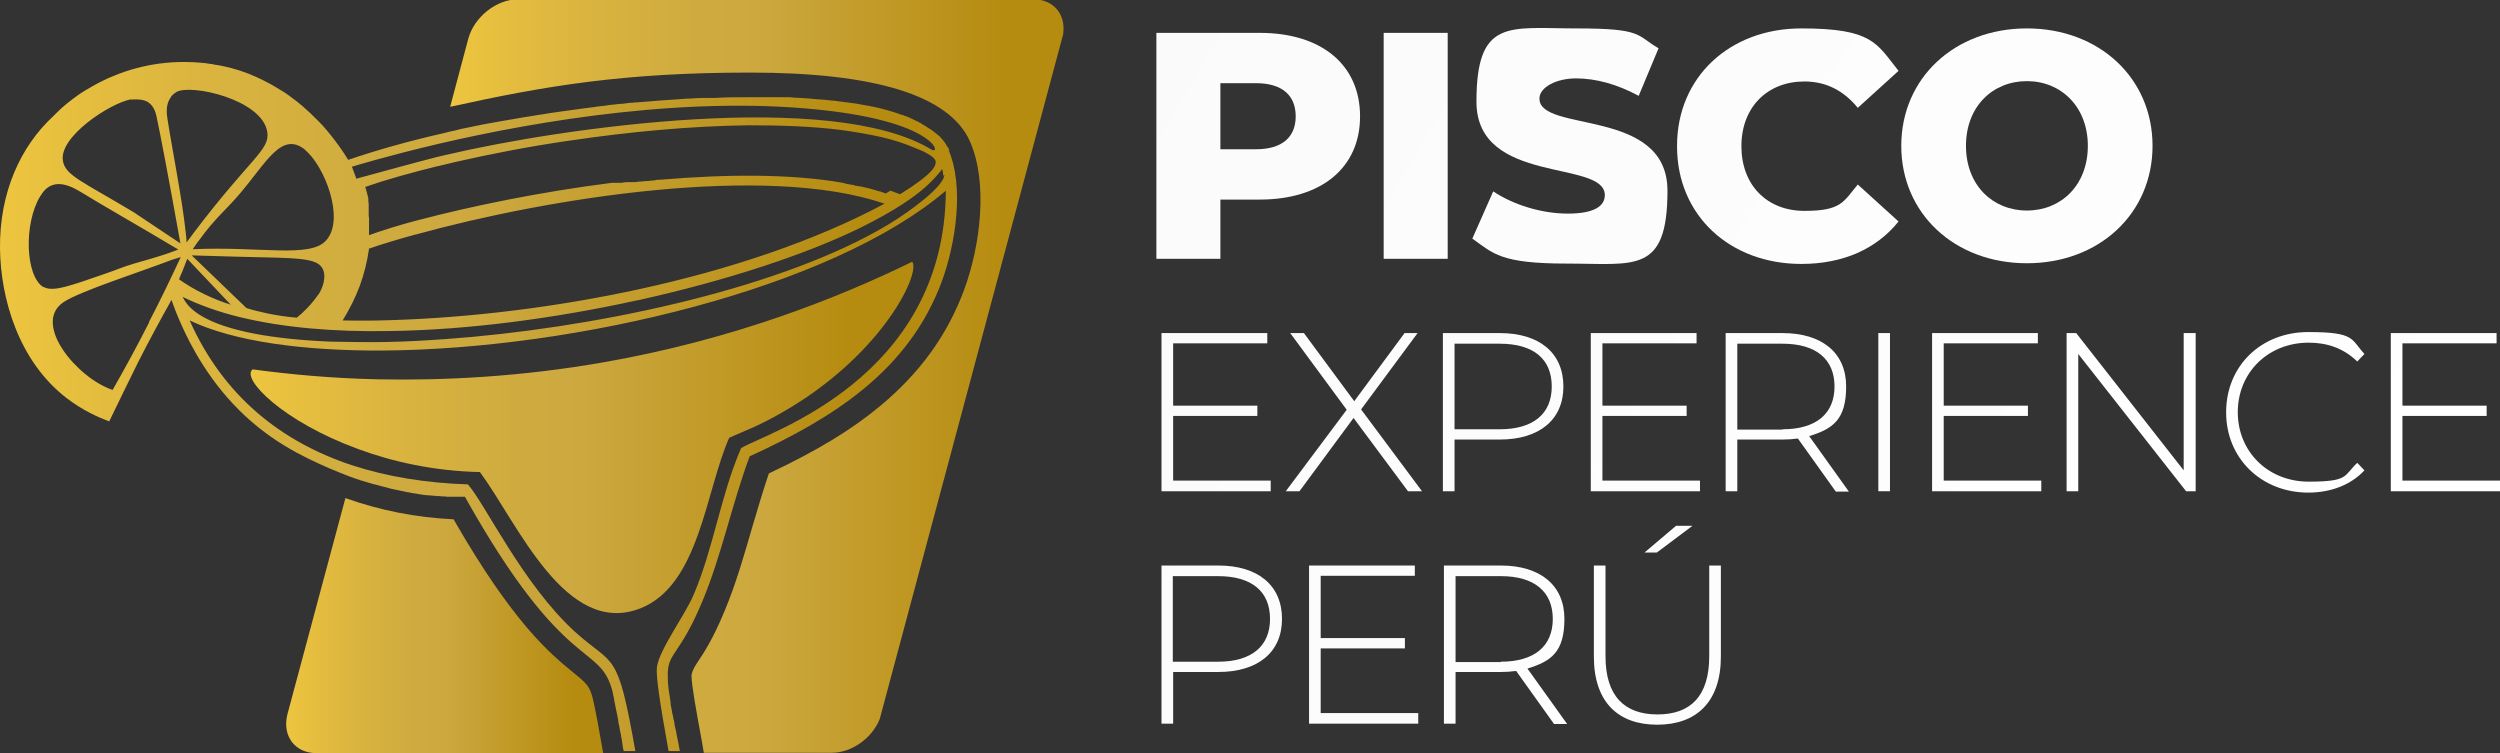
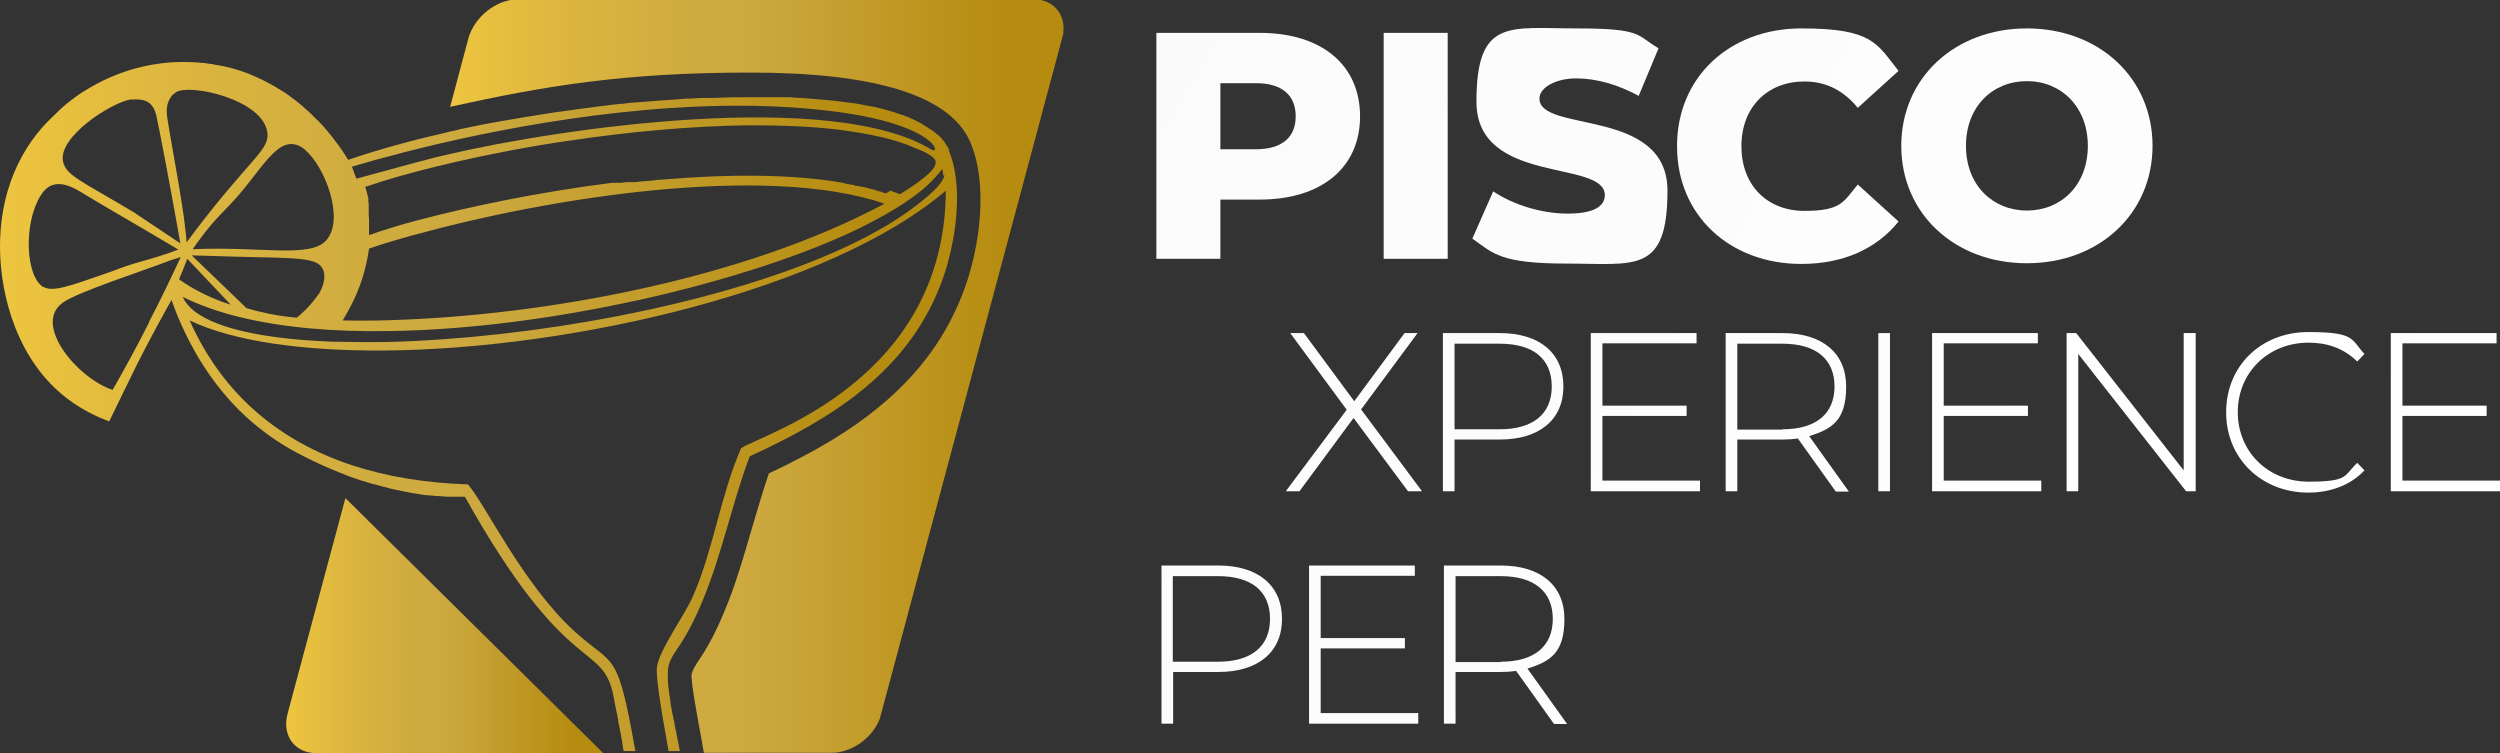
<svg xmlns="http://www.w3.org/2000/svg" xmlns:xlink="http://www.w3.org/1999/xlink" id="Layer_1" version="1.1" viewBox="0 0 730.3 220">
  <rect x="0" y="0" width="730.3" height="220" fill="#333333" stroke="none" />
  <defs>
    <style>
      .st0 {
        fill: url(#linear-gradient2);
      }

      .st1 {
        fill: url(#linear-gradient1);
      }

      .st2 {
        fill: url(#linear-gradient9);
      }

      .st3 {
        fill: url(#linear-gradient3);
      }

      .st4 {
        fill: url(#linear-gradient6);
      }

      .st5 {
        fill: url(#linear-gradient8);
      }

      .st6 {
        fill: url(#linear-gradient7);
      }

      .st7 {
        fill: url(#linear-gradient5);
      }

      .st8 {
        fill: url(#linear-gradient4);
      }

      .st9 {
        fill: url(#linear-gradient18);
      }

      .st10 {
        fill: url(#linear-gradient13);
      }

      .st11 {
        fill: url(#linear-gradient12);
      }

      .st12 {
        fill: url(#linear-gradient15);
      }

      .st13 {
        fill: url(#linear-gradient16);
      }

      .st14 {
        fill: url(#linear-gradient11);
      }

      .st15 {
        fill: url(#linear-gradient10);
      }

      .st16 {
        fill: url(#linear-gradient17);
      }

      .st17 {
        fill: url(#linear-gradient14);
      }

      .st18 {
        fill: url(#linear-gradient19);
      }

      .st19 {
        fill: url(#linear-gradient22);
      }

      .st20 {
        fill: url(#linear-gradient21);
      }

      .st21 {
        fill: url(#linear-gradient20);
      }

      .st22 {
        fill: url(#linear-gradient);
      }
    </style>
    <linearGradient id="linear-gradient" x1="324.9" y1="22.8" x2="680.1" y2="233.1" gradientUnits="userSpaceOnUse">
      <stop offset="0" stop-color="#fafafa" />
      <stop offset=".1" stop-color="#fbfbfb" />
      <stop offset="1" stop-color="#fff" />
    </linearGradient>
    <linearGradient id="linear-gradient1" x1="339.2" y1="-1.4" x2="694.4" y2="208.9" xlink:href="#linear-gradient" />
    <linearGradient id="linear-gradient2" x1="350.9" y1="-21.1" x2="706" y2="189.2" xlink:href="#linear-gradient" />
    <linearGradient id="linear-gradient3" x1="368.5" y1="-50.8" x2="723.6" y2="159.5" xlink:href="#linear-gradient" />
    <linearGradient id="linear-gradient4" x1="385.6" y1="-79.7" x2="740.7" y2="130.6" xlink:href="#linear-gradient" />
    <linearGradient id="linear-gradient5" x1="289.9" y1="82" x2="645" y2="292.3" xlink:href="#linear-gradient" />
    <linearGradient id="linear-gradient6" x1="300.3" y1="64.4" x2="655.4" y2="274.7" xlink:href="#linear-gradient" />
    <linearGradient id="linear-gradient7" x1="310.3" y1="47.5" x2="665.4" y2="257.8" xlink:href="#linear-gradient" />
    <linearGradient id="linear-gradient8" x1="322.4" y1="27" x2="677.6" y2="237.3" xlink:href="#linear-gradient" />
    <linearGradient id="linear-gradient9" x1="331.7" y1="11.3" x2="686.8" y2="221.6" xlink:href="#linear-gradient" />
    <linearGradient id="linear-gradient10" x1="340.7" y1="-3.8" x2="695.8" y2="206.5" xlink:href="#linear-gradient" />
    <linearGradient id="linear-gradient11" x1="348.3" y1="-16.7" x2="703.4" y2="193.6" xlink:href="#linear-gradient" />
    <linearGradient id="linear-gradient12" x1="359.4" y1="-35.4" x2="714.5" y2="174.8" xlink:href="#linear-gradient" />
    <linearGradient id="linear-gradient13" x1="372.8" y1="-58.1" x2="727.9" y2="152.2" xlink:href="#linear-gradient" />
    <linearGradient id="linear-gradient14" x1="383.1" y1="-75.4" x2="738.2" y2="134.8" xlink:href="#linear-gradient" />
    <linearGradient id="linear-gradient15" x1="259.2" y1="133.9" x2="614.3" y2="344.1" xlink:href="#linear-gradient" />
    <linearGradient id="linear-gradient16" x1="271.3" y1="113.3" x2="626.4" y2="323.6" xlink:href="#linear-gradient" />
    <linearGradient id="linear-gradient17" x1="280.6" y1="97.7" x2="635.7" y2="307.9" xlink:href="#linear-gradient" />
    <linearGradient id="linear-gradient18" x1="296.7" y1="70.5" x2="651.8" y2="280.8" xlink:href="#linear-gradient" />
    <linearGradient id="linear-gradient19" x1="83.6" y1="182.8" x2="176.2" y2="182.8" gradientUnits="userSpaceOnUse">
      <stop offset="0" stop-color="#ffd540" />
      <stop offset="0" stop-color="#edc53f" />
      <stop offset=".2" stop-color="#dbb53f" />
      <stop offset=".4" stop-color="#cfab3f" />
      <stop offset=".5" stop-color="#cca83f" />
      <stop offset=".9" stop-color="#b68c10" />
    </linearGradient>
    <linearGradient id="linear-gradient20" x1="131.5" y1="110" x2="310.7" y2="110" xlink:href="#linear-gradient19" />
    <linearGradient id="linear-gradient21" x1="0" y1="118.7" x2="280" y2="118.7" xlink:href="#linear-gradient19" />
    <linearGradient id="linear-gradient22" x1="73.2" y1="127.8" x2="266.7" y2="127.8" xlink:href="#linear-gradient19" />
  </defs>
  <g>
    <path class="st22" d="M397.3,34c0,15-11.3,24.3-29.3,24.3h-11.5v17.3h-18.7V9.6h30.2c18,0,29.3,9.3,29.3,24.4ZM378.5,34c0-6.1-3.9-9.7-11.6-9.7h-10.4v19.3h10.4c7.7,0,11.6-3.6,11.6-9.6Z" />
    <path class="st1" d="M404.2,9.6h18.7v66h-18.7V9.6Z" />
    <path class="st0" d="M430.1,69.7l6.1-13.8c5.8,3.9,14.1,6.5,21.8,6.5s10.8-2.2,10.8-5.4c0-10.5-37.5-2.8-37.5-27.3s9.6-21.4,29.2-21.4,17.4,2,24,5.8l-5.8,13.9c-6.3-3.4-12.5-5.1-18.3-5.1s-10.7,2.6-10.7,5.9c0,10.1,37.4,2.5,37.4,26.9s-9.6,21.3-29.2,21.3-21.6-2.9-27.8-7.3Z" />
    <path class="st3" d="M489.9,42.6c0-20.1,15.4-34.3,36.3-34.3s22,4.4,28.4,12.4l-11.9,10.8c-4.1-5-9.2-7.7-15.6-7.7-10.8,0-18.4,7.5-18.4,18.9s7.5,18.9,18.4,18.9,11.4-2.7,15.6-7.7l11.9,10.8c-6.4,8-16.2,12.4-28.4,12.4-20.9,0-36.3-14.2-36.3-34.3Z" />
    <path class="st8" d="M555.4,42.6c0-19.8,15.6-34.3,36.7-34.3s36.7,14.5,36.7,34.3-15.6,34.3-36.7,34.3-36.7-14.5-36.7-34.3ZM609.9,42.6c0-11.4-7.8-18.9-17.8-18.9s-17.8,7.4-17.8,18.9,7.8,18.9,17.8,18.9,17.8-7.4,17.8-18.9Z" />
-     <path class="st7" d="M371.2,140.5v3h-31.9v-46.2h30.9v3h-27.5v18.2h24.6v3h-24.6v18.9h28.5Z" />
    <path class="st4" d="M411.3,143.5l-15.9-21.4-15.8,21.4h-4l17.8-23.8-16.5-22.4h4l14.7,19.9,14.7-19.9h3.8l-16.5,22.3,17.8,23.9h-4Z" />
    <path class="st6" d="M456.7,112.9c0,9.7-7,15.5-18.6,15.5h-13.2v15.1h-3.4v-46.2h16.6c11.6,0,18.6,5.8,18.6,15.6ZM453.3,112.9c0-8-5.3-12.5-15.2-12.5h-13.2v25h13.2c9.9,0,15.2-4.6,15.2-12.5Z" />
    <path class="st5" d="M496.6,140.5v3h-31.9v-46.2h30.9v3h-27.5v18.2h24.6v3h-24.6v18.9h28.5Z" />
    <path class="st2" d="M536.2,143.5l-11-15.4c-1.5.2-2.9.3-4.5.3h-13.2v15.1h-3.4v-46.2h16.6c11.6,0,18.6,5.8,18.6,15.6s-4,12.4-10.8,14.5l11.6,16.2h-3.8ZM520.7,125.4c9.9,0,15.2-4.6,15.2-12.5s-5.3-12.5-15.2-12.5h-13.2v25.1h13.2Z" />
    <path class="st15" d="M548.7,97.3h3.4v46.2h-3.4v-46.2Z" />
    <path class="st14" d="M596.3,140.5v3h-31.9v-46.2h30.9v3h-27.5v18.2h24.6v3h-24.6v18.9h28.5Z" />
    <path class="st11" d="M641.4,97.3v46.2h-2.8l-31.5-40.1v40.1h-3.4v-46.2h2.8l31.4,40.1v-40.1h3.4Z" />
    <path class="st10" d="M650.3,120.4c0-13.5,10.2-23.4,24-23.4s12.4,2.1,16.4,6.4l-2.1,2.2c-4-3.9-8.8-5.5-14.2-5.5-11.8,0-20.7,8.7-20.7,20.3s8.9,20.3,20.7,20.3,10.2-1.7,14.2-5.5l2.1,2.2c-4,4.3-9.9,6.5-16.4,6.5-13.7,0-24-10-24-23.4Z" />
    <path class="st17" d="M730.3,140.5v3h-31.9v-46.2h30.9v3h-27.5v18.2h24.6v3h-24.6v18.9h28.5Z" />
    <path class="st12" d="M374.5,180.8c0,9.7-7,15.5-18.6,15.5h-13.2v15.1h-3.4v-46.2h16.6c11.6,0,18.6,5.8,18.6,15.6ZM371,180.8c0-8-5.3-12.5-15.2-12.5h-13.2v25h13.2c9.9,0,15.2-4.6,15.2-12.5Z" />
    <path class="st13" d="M414.3,208.4v3h-31.9v-46.2h30.9v3h-27.5v18.2h24.6v3h-24.6v18.9h28.5Z" />
    <path class="st16" d="M453.9,211.4l-11-15.4c-1.5.2-2.9.3-4.5.3h-13.2v15.1h-3.4v-46.2h16.6c11.6,0,18.6,5.8,18.6,15.6s-4,12.4-10.8,14.5l11.6,16.2h-3.8ZM438.4,193.3c9.9,0,15.2-4.6,15.2-12.5s-5.3-12.5-15.2-12.5h-13.2v25.1h13.2Z" />
-     <path class="st9" d="M465.6,191.8v-26.6h3.4v26.5c0,11.6,5.5,17,15.2,17s15.1-5.4,15.1-17v-26.5h3.4v26.6c0,13.2-7.1,19.9-18.6,19.9s-18.5-6.7-18.5-19.9ZM489.6,153.6h4.8l-10.4,7.8h-3.6l9.2-7.8Z" />
  </g>
  <g>
-     <path class="st18" d="M176.2,220h-83.8c-6.3,0-10.1-5.1-8.4-11.5l16.9-63c10.1,3.6,20.7,5.7,31.6,6.2,17.5,30.5,28.3,39.3,34.9,44.7,3.9,3.2,4.9,4,5.8,7.8.9,3.9,1.8,9,3,15.8Z" />
+     <path class="st18" d="M176.2,220h-83.8c-6.3,0-10.1-5.1-8.4-11.5l16.9-63Z" />
    <path class="st21" d="M310.6,9.9h0s-53.6,200.1-53.6,200.1c-2.2,5.6-8.2,9.9-14,9.9h-37.4c-.2-1.2-.4-2.4-.6-3.5-1.9-10.3-2.9-16-3-18.9q0-1.4,1.6-3.8c1.8-2.7,4.6-6.8,8.1-15.3,3.3-7.9,5.6-16,7.9-23.9,1.6-5.4,3.2-10.9,5-16.2,14-6.6,24.1-12.7,32.5-19.7,11.7-9.7,19.7-20.8,24.6-34.1,4.7-12.8,7-31.2,1.6-43.3-6-13.3-27.6-20-64.2-20s-59.5,3.8-87.6,10l5.3-19.9c1.7-6.3,8.2-11.5,14.5-11.5h150.6c5.8,0,9.4,4.3,8.7,9.9Z" />
    <g>
      <path class="st20" d="M277.4,44.1c0-.2-.2-.4-.3-.7,0-.1,0-.2-.2-.3-.2-.3-.4-.7-.6-1,0,0-.1-.2-.2-.3,0-.1-.2-.2-.2-.3-.1-.2-.2-.3-.4-.5-.4-.5-.8-1-1.3-1.4-.2-.1-.3-.3-.5-.4-.2-.1-.3-.3-.5-.4-.2-.1-.4-.3-.5-.4-.4-.3-.8-.6-1.2-.8-.4-.3-.8-.5-1.2-.8-.4-.2-.9-.5-1.3-.8-.7-.4-1.4-.7-2.2-1.1-.5-.2-1-.5-1.5-.7-.3-.1-.5-.2-.8-.3-.2,0-.5-.2-.7-.3,0,0-.2,0-.2,0-.2,0-.4-.1-.6-.2-2.2-.8-4.7-1.5-7.3-2.1-.3,0-.7-.2-1-.2-.4,0-.7-.2-1.1-.2-.7-.1-1.5-.3-2.2-.4-1.1-.2-2.1-.4-3.3-.5-1.5-.2-3-.4-4.6-.6-.4,0-.7,0-1.1-.1-.7,0-1.5-.2-2.2-.2-.5,0-1-.1-1.5-.1-1.6-.2-3.3-.3-5-.4-1,0-1.9-.1-2.9-.2-.6,0-1.3,0-1.9,0-.5,0-.9,0-1.4,0-.5,0-1.1,0-1.7,0-2.2,0-4.5,0-6.8,0-3.3,0-6.7,0-10.2.2-.3,0-.6,0-.9,0-.7,0-1.4,0-2.1,0-1.4,0-2.8.1-4.2.2-.7,0-1.4,0-2.1.1-4.4.3-8.8.6-13.3,1-.5,0-.9,0-1.4.1-.9,0-1.8.2-2.8.3-.7,0-1.4.1-2.2.2-1.1.1-2.2.2-3.2.4-1.1.1-2.2.2-3.2.4-1.1.1-2.1.3-3.2.4-2.2.3-4.4.6-6.5.9-.9.1-1.9.3-2.8.4-5.1.8-10.1,1.6-15.1,2.5l-1.1.2c-1.1.2-2.2.4-3.3.6-.8.2-1.7.3-2.5.5-.8.2-1.6.3-2.4.5-1.2.2-2.4.5-3.5.8,0,0,0,0,0,0-1.1.2-2.3.5-3.4.8,0,0,0,0,0,0-10.2,2.3-19.7,5-27.9,7.8-1.2-2-2.5-3.9-3.9-5.7-.3-.4-.7-.9-1-1.3-.9-1.1-1.7-2.1-2.6-3.1-.2-.2-.5-.5-.7-.7-.5-.5-.9-1-1.4-1.4-.2-.2-.5-.5-.7-.7-.2-.2-.5-.5-.7-.7-1.6-1.5-3.3-3-5.1-4.3-.4-.3-.8-.6-1.2-.9-.8-.6-1.7-1.2-2.6-1.7-.5-.3-1-.6-1.5-.9-1.3-.8-2.6-1.4-3.9-2.1-.5-.2-.9-.4-1.3-.6-3.2-1.5-6.6-2.6-10-3.3-.5-.1-1.1-.2-1.6-.3-.5,0-1.1-.2-1.6-.3-.3,0-.5,0-.8-.1-.5,0-1.1-.2-1.6-.2-1.9-.2-3.8-.3-5.8-.3-9.5,0-18.7,2.5-26.9,7.2-.7.4-1.5.9-2.2,1.3-.7.4-1.4.9-2.1,1.4-2.1,1.5-4.1,3.1-5.9,4.9-.3.3-.6.6-.9.9C5.9,42.8-.2,56.4,0,72.7c.2,14.3,5.3,32.8,19.6,43.7,4.6,3.5,9.1,5.5,12.3,6.7,2.7-5.6,5.5-11.3,8.4-17.2,3.2-6.3,6.5-12.4,9.8-18.3.5,1.4,1.2,3.4,2.2,5.7,1.6,3.7,6.4,14.7,15.8,24.7,10,10.7,20.8,15.6,28.1,18.8,2.1.9,4.1,1.7,6.2,2.5,0,0,0,0,0,0,1.9.7,3.8,1.3,5.6,1.8.6.2,1.3.4,1.9.5,0,0,0,0,0,0,.6.2,1.2.3,1.8.5.8.2,1.6.4,2.3.6.4.1.9.2,1.3.3,1.3.3,2.6.5,3.8.8.4,0,.8.1,1.1.2,1.3.2,2.6.4,3.8.6.4,0,.8.1,1.1.1.4,0,.8,0,1.2.1.4,0,.8,0,1.1.1,0,0,.2,0,.2,0,.5,0,1,0,1.5.1.5,0,.9,0,1.4.1.3,0,.6,0,.9,0,.1,0,.2,0,.4,0,.3,0,.7,0,1,0,1,0,2,0,3,0,29.5,52.7,39.6,42.3,43.2,57.2,0,.3.1.6.2,1,0,.3.2.7.2,1,0,.4.2.8.2,1.1.2,1.2.5,2.5.8,3.9,0,.4.2.8.2,1.2,0,.5.2,1.1.3,1.6.1.8.3,1.7.5,2.6,0,.4.1.7.2,1.1.1.7.2,1.3.3,2,0,.5.2,1,.3,1.6h3.4c-5.3-30.1-6.1-24.4-17.7-34.9-15.2-13.9-26-37-31.2-43-12.1-.4-23.5-2.2-33.9-5.6,0,0,0,0,0,0-20.8-6.9-37.6-20.3-47.4-42.3,13,6.2,33.2,8.9,56.4,8.8h0c56.5-.4,131-18.1,164.5-46.7-.3,55.2-52.7,70.8-59.8,75.2-6,13.8-8,29.1-13.9,42.9-2.5,5.9-10,15.9-10.7,21.1-.3,2.5.8,10.1,3.4,24.5h3.3c-.3-1.8-.7-3.5-1-5.1,0-.5-.2-1-.3-1.4,0-.3-.1-.6-.2-.9,0-.2,0-.5-.1-.7,0-.5-.2-1-.3-1.4,0-.5-.2-1-.3-1.5-.2-1-.3-1.9-.5-2.7,0-.2,0-.3,0-.5-.4-2.5-.7-4.5-.8-6.1,0-.4,0-.7,0-1-.4-7.7,3.1-5.7,10.1-22.5,5.7-13.7,8.6-28.4,13.8-42.3,24.2-11.1,46.5-24.9,56.2-51.3,3.9-10.7,6.6-27.6,1.8-38.4ZM128.5,41.9s0,0,.1,0c28-6.5,74.1-14.5,114.6-9.4,30.4,3.8,31.8,12.9,28.9,11.2-29.1-17.7-108-6.4-141.6,1.5-1,.2-2,.5-3,.7,0,0,0,0,0,0-7.8,2-15.6,4.2-23.4,6.3l-1.3-3.5s10-3.1,25.8-6.8ZM258.8,56.5c-.2,0-.4-.1-.6-.2-.4-.1-.8-.2-1.1-.4,0,0-.1,0-.2,0-.3,0-.7-.2-1-.3-.9-.3-1.9-.5-2.9-.8-.2,0-.3,0-.5-.1h0c-.3,0-.5-.1-.8-.2,0,0-.1,0-.2,0-.2,0-.3,0-.5-.1-.2,0-.4,0-.6-.1h-.6c0-.1-.1-.2-.2-.2-.6-.1-1.2-.2-1.8-.3-.3,0-.5-.1-.8-.2-.3,0-.5-.1-.8-.2-15.5-2.7-34.3-2.5-53.3-.9-.6,0-1.2,0-1.7.2-.8,0-1.7.2-2.5.2-.3,0-.7,0-1,.1-.7,0-1.4.1-2.1.2-.3,0-.5,0-.8,0-.3,0-.5,0-.8,0-.2,0-.5,0-.8,0-.5,0-1,.1-1.6.2-.3,0-.6,0-.8,0h0c-.2,0-.4,0-.6,0,0,0,0,0,0,0h0c-.3,0-.5,0-.8,0h0c-.2,0-.4,0-.6,0,0,0,0,0,0,0-21.4,2.7-41.8,7-56.2,10.8,0,0,0,0-.1,0-6.1,1.6-11.1,3.2-14.7,4.5,0-.6,0-1.2,0-1.9,0-.1,0-.2,0-.4,0,0,0-.2,0-.3,0-.3,0-.5,0-.8,0-.4,0-.8,0-1.1,0-.4,0-.7-.1-1.1,0-.1,0-.2,0-.3,0-.1,0-.2,0-.3,0-.1,0-.2,0-.3,0-.2,0-.4,0-.7,0-.1,0-.2,0-.3,0-.1,0-.3,0-.4,0,0,0,0,0,0,0-.2,0-.3,0-.5,0-.1,0-.2,0-.3,0-.1,0-.2,0-.3,0-.2,0-.4-.1-.7,0-.1,0-.2,0-.3,0,0,0-.2,0-.2,0-.1,0-.3,0-.4,0-.2,0-.4-.1-.5-.2-1-.5-2-.8-3,6-2.1,13.2-4.1,21.3-6.1,0,0,0,0,.1,0,1.6-.4,3.3-.8,5-1.2,10.1-2.3,21.4-4.5,33.1-6.2,0,0,0,0,.1,0,17.4-2.6,35.6-4.3,52.4-4.5h0c9.4,0,18.3.3,26.4,1.3,0,0,0,0,.1,0,4.4.6,8.6,1.3,12.5,2.2h0c3.4.8,6.5,1.8,9.3,3,1.5.6,2.8,1.1,3.8,1.7,0,0,0,0,0,0,1.3.7,2.2,1.4,2.5,2.2h0c0,.2.1.4,0,.6h0c0,.7-.5,1.6-1.5,2.6h0c-1.5,1.6-4.3,3.7-8.8,6.5,0,0,0,0,0,0,0,0,0,0,0,0,0,0-.1,0-.2,0-.5-.2-1.1-.4-1.6-.6h0c-.4-.1-.7-.3-1.1-.4ZM107.6,72.7c4-1.4,8.7-2.8,13.8-4.2,0,0,0,0,.1,0,38.3-10.6,102.1-20.9,136.9-9-41.5,22.2-99.6,32.6-143.6,34,0,0,0,0,0,0-5.1.2-10,.2-14.7.1,4.2-6.9,6.5-12.9,7.7-20.9ZM89.1,43.8c5.6,4.5,11.8,20.1,6.2,26.4-4.7,5.3-19.1,1.7-39,2.6.5-.7,1.1-1.7,2-2.8,4.4-6.1,7.7-8.7,11.4-13,8.1-9.4,12.5-18.9,19.5-13.2ZM93,86c-1.8,2.7-4.5,5.4-6.3,6.8-2.6-.2-5.4-.6-8.4-1.2-2.3-.5-4.4-1-6.3-1.6-5.3-5.1-10.7-10.3-16-15.4,2.9.1,7.7.2,13.7.4,17.1.4,23,.2,24.6,3.6,1.1,2.3,0,5.5-1.3,7.5ZM49.9,28.3s.6-.8,1.6-1.4c4-2.5,25.3,2.1,26.6,11.8.7,5.2-5,7.5-21.5,29.3-.9,1.2-1.6,2.2-2.1,2.8,0-.7-.1-1.8-.3-3.3-1-9.5-4-24.4-5.3-32.9-.2-1.3-.6-4.2,1.1-6.3ZM38.2,29.1c2.7-.2,4.3.1,5.4,1,1.5,1.2,1.9,3,2.1,3.8.9,4.1,3.6,18.1,7,37.2-1.7-1.1-4.2-2.8-7.2-4.8-3.2-2.2-5.8-3.8-6.1-4.1-15.5-9.3-20.2-10.9-21-15.1-1.4-7.1,13.8-17,19.9-18.1ZM12.7,83.9c-5.3-3.2-5.8-18.5-1-26.5,1.1-1.8,2.1-2.7,3.3-3.2,3.3-1.4,7.1,1,8.8,2,6,3.7,15.9,9.3,28.3,16.7-.8.3-1.9.7-3.3,1.2-4.2,1.4-6.6,2-9.3,2.8-4.1,1.2-5.3,1.9-8.9,3.1-10.1,3.5-15.2,5.4-17.9,3.8ZM43.6,94.1c-3.5,6.9-7.1,13.5-10.7,19.8-10.3-3.4-23.6-19.3-14.4-25.6,4.7-3.2,22.9-9,31.7-12.4.9-.3,1.7-.5,2.6-.8-2.9,6.2-5.9,12.5-9.3,19ZM53.3,79.2c.1-.3,1.3-3.3,1.4-3.6,4.2,4.5,8.5,8.9,12.7,13.4-2.3-.7-4.9-1.7-7.8-3.1-2.9-1.4-5.3-2.9-7.3-4.3,0-.1.9-2.2,1-2.4ZM275.9,51.1h0c-.4,2.9-6,7.2-8.2,8.9-3.4,2.6-7.3,5.2-11.7,7.6t0,0c-30.9,17.2-82.8,28.4-126.4,31.5,0,0,0,0-.2,0-5.6.4-11.1.7-16.4.8h0c-5.7.1-11.2,0-16.4-.1h0c-16.9-.7-30.5-3.1-37.9-7.6h0c-2.5-1.5-4.2-3.2-5.2-5.2,0,0-.1-.2-.2-.3,4.9,2.4,10.5,4.4,16.6,5.9,0,0,0,0,0,0,12.7,3.1,27.7,4.4,43.8,4.1h.1c23.3-.3,48.8-3.8,72.5-9,.2,0,.3,0,.5-.1.2,0,.3,0,.5-.1h0c25-5.6,48-13.1,64.1-21,10.1-5,15.9-9.1,19.2-12.1,0,0,0,0,0,0,2.2-2,3.3-3.4,4-4.2h0c.2-.3.3-.5.4-.6h0s0,0,0,0c.3-.3.3,0,.5,1,0,.2,0,.5,0,.7Z" />
-       <path class="st19" d="M266.4,76.5c-21.3,10.4-51.8,22.6-89.9,29.3-24.5,4.3-47,5.4-66.3,5h0c-13.8-.3-26-1.5-36.4-2.9-3.5,2.7,8.9,15.3,30.9,23.3,0,0,0,0,0,0,10,3.7,22.1,6.4,35.5,6.7,11,14.9,25,48.4,46.9,39.8,17.2-6.8,19-34.2,25.9-49.8,4.7-2.2,8.7-3.3,18-8.9,27.2-16.5,37.9-39.2,35.5-42.5ZM262.7,81.6c0,0,0-.1,0-.2,0,0,0,0,0,0,0,0,0,.1,0,.2Z" />
    </g>
  </g>
</svg>